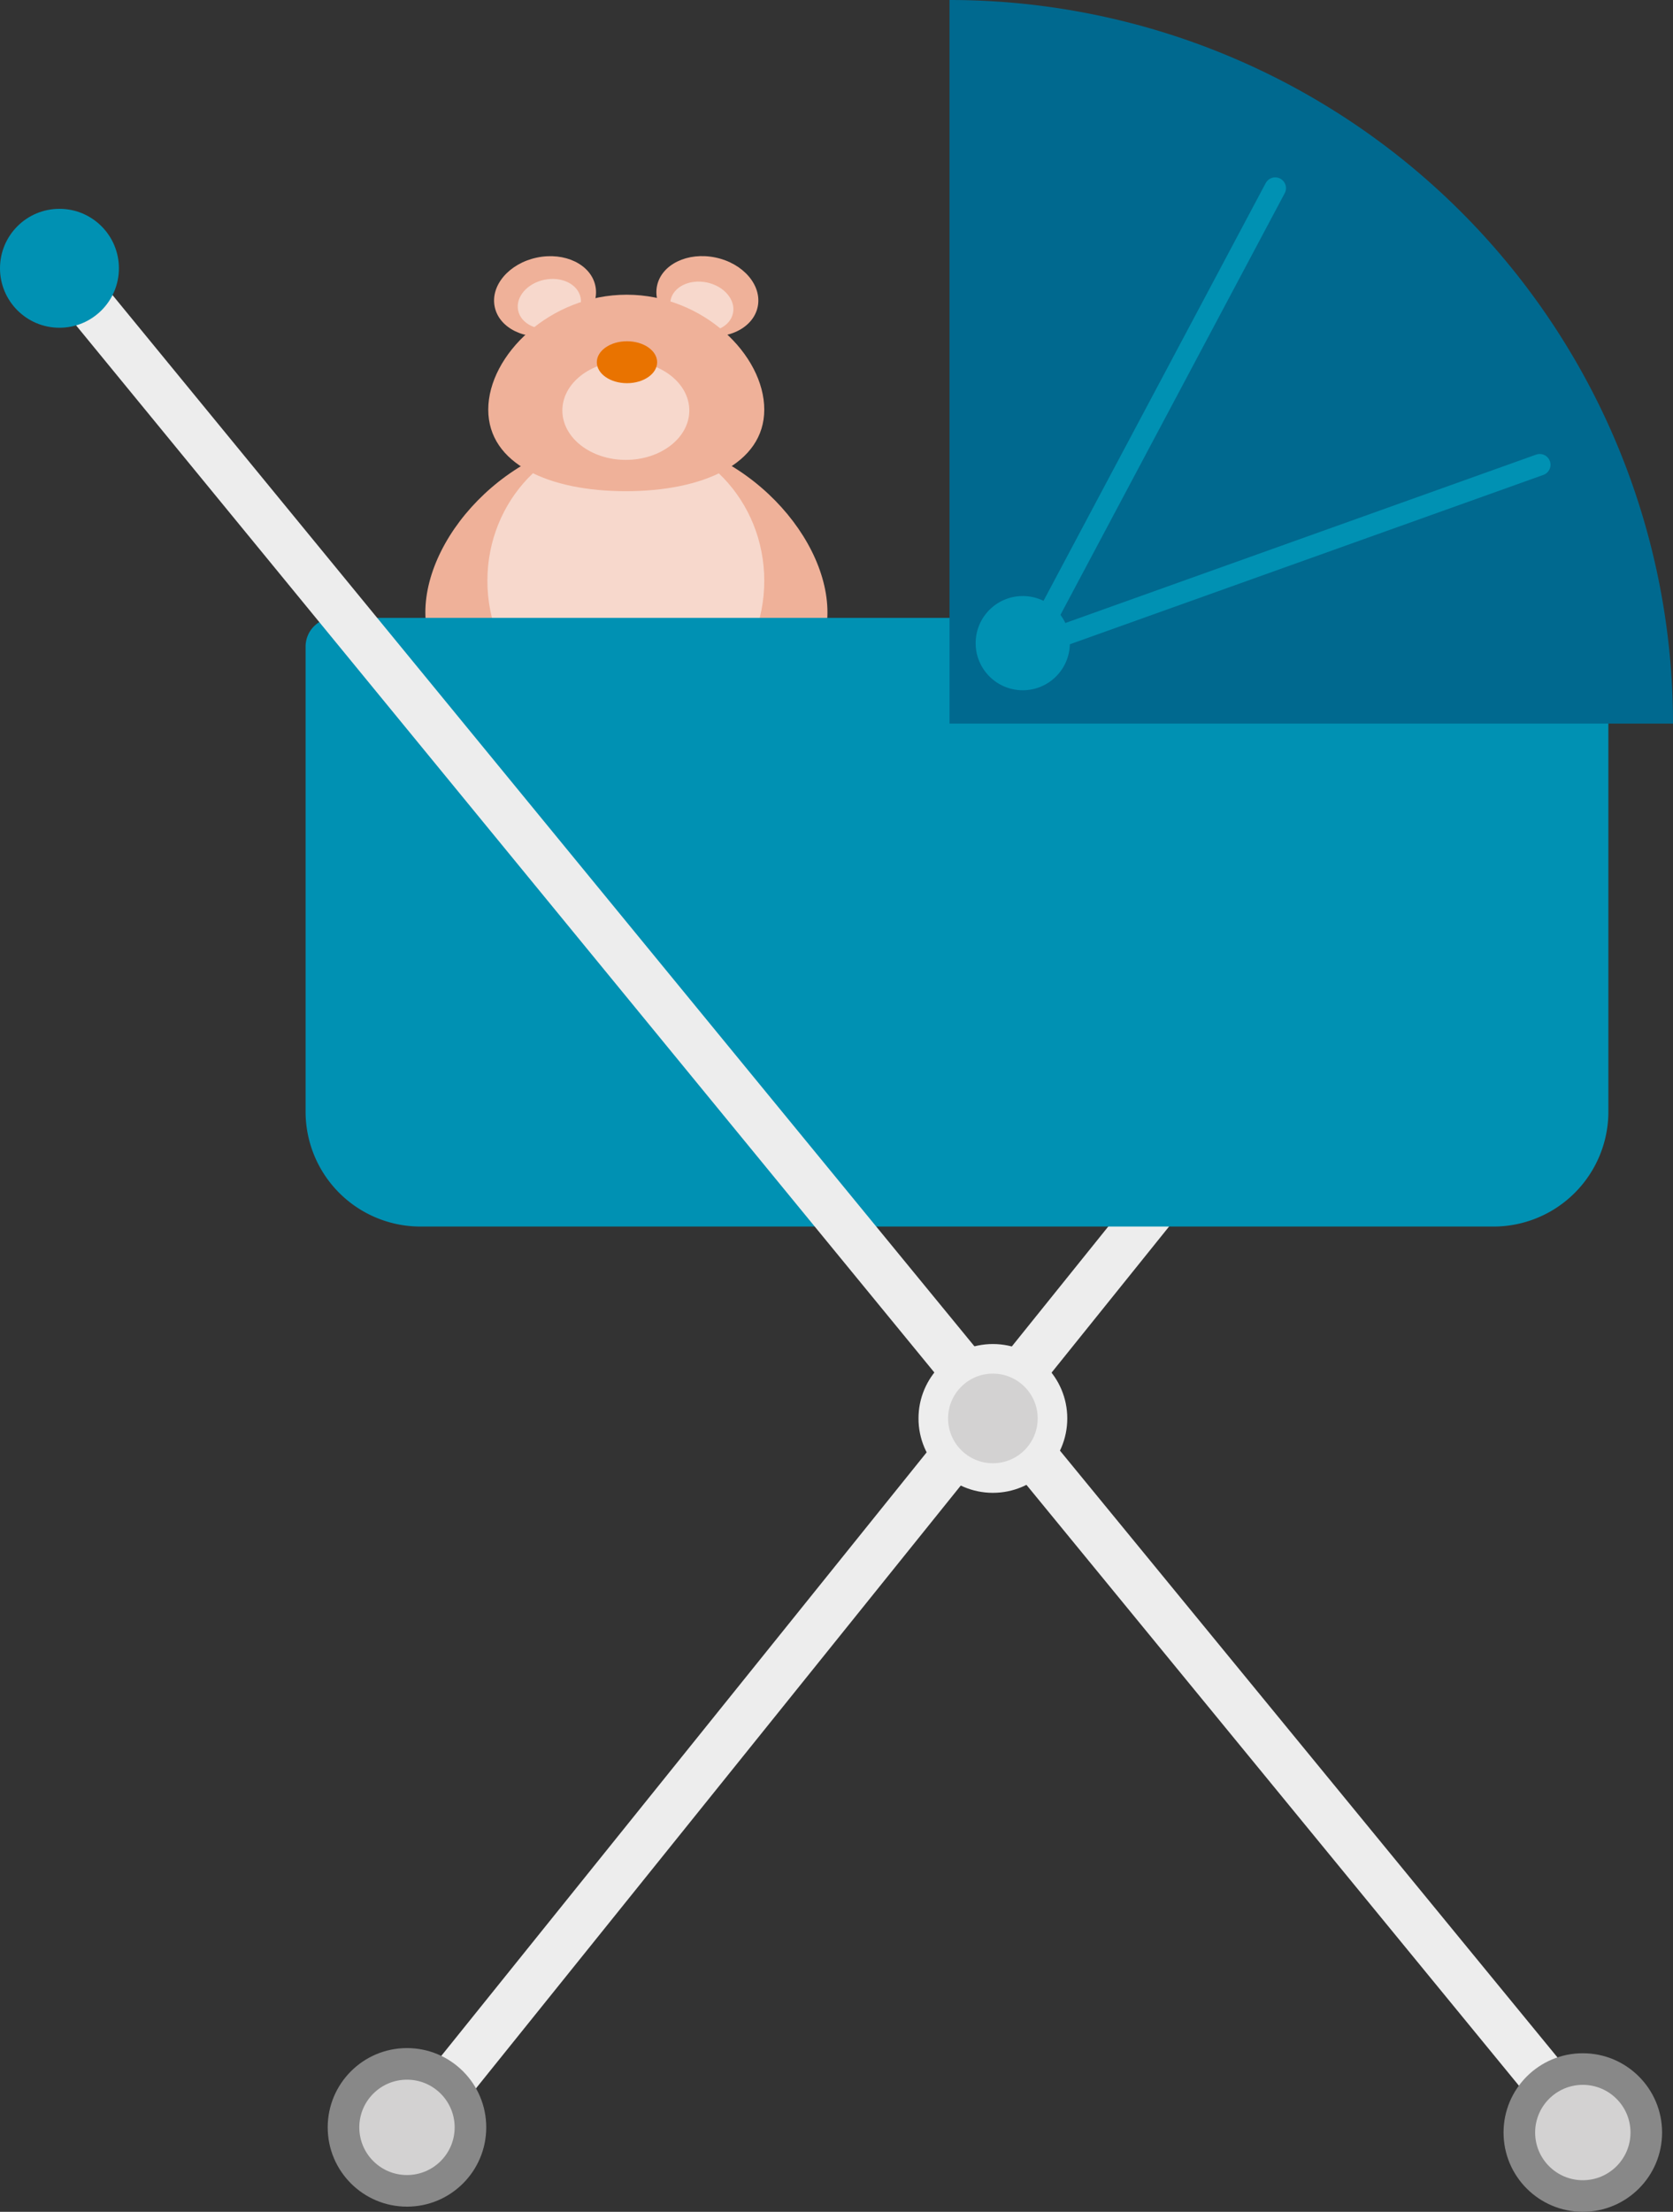
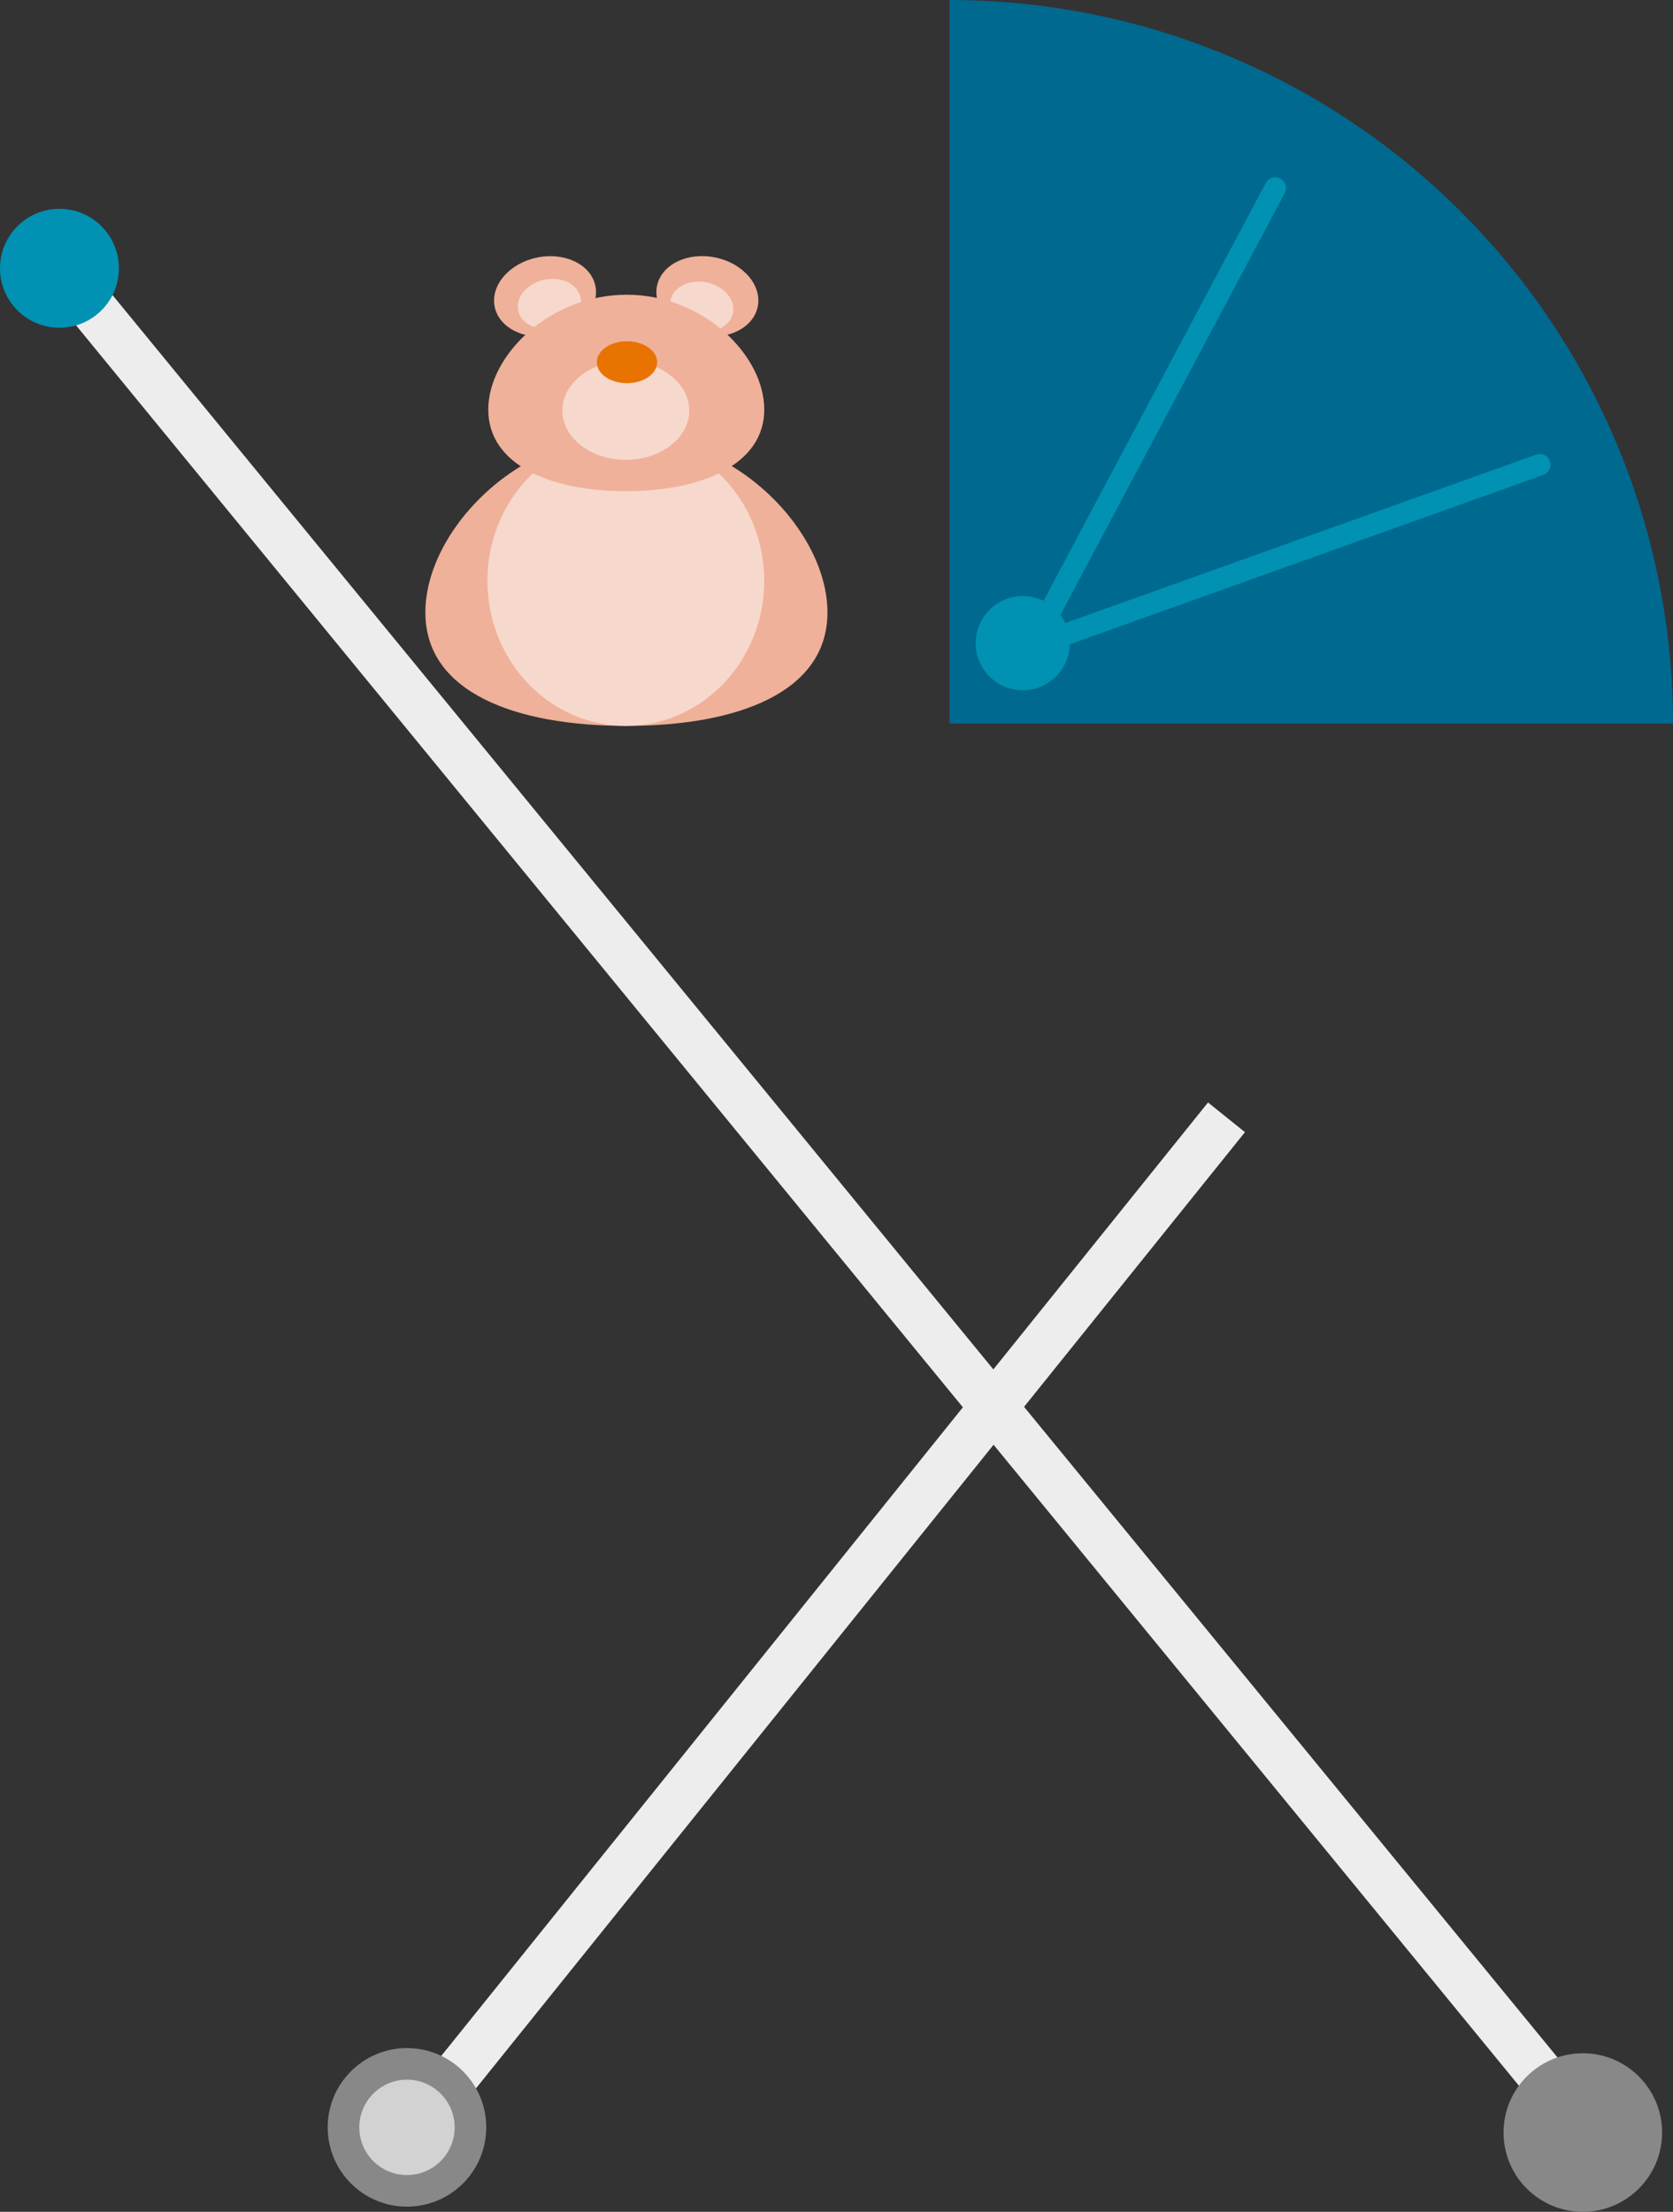
<svg xmlns="http://www.w3.org/2000/svg" viewBox="0 0 58.25 77">
  <rect x="0" y="0" width="58.25" height="77" fill="#333333" stroke="none" />
  <defs>
    <style>.cls-1{fill:#ededed;}.cls-2{fill:#efb199;}.cls-3{fill:#f7d8cc;}.cls-4{fill:#e97300;}.cls-5{fill:#0091b3;}.cls-6{fill:#00698f;}.cls-7{fill:none;stroke:#0091b3;stroke-linecap:round;stroke-miterlimit:10;stroke-width:0.75px;}.cls-8{fill:#d3d2d2;}.cls-9{fill:#888;}</style>
  </defs>
  <g id="Layer_2" data-name="Layer 2">
    <g id="Layer_1-2" data-name="Layer 1">
      <rect class="cls-1" x="6" y="55.66" width="45.12" height="1.65" transform="translate(-33.35 43.33) rotate(-51.19)" />
      <path class="cls-2" d="M28.81,21.32c0,2.79-3.14,3.95-7,3.95s-7-1.16-7-3.95,3.14-6.15,7-6.15S28.81,18.53,28.81,21.32Z" />
      <ellipse class="cls-3" cx="21.79" cy="20.22" rx="4.82" ry="5.05" />
      <ellipse class="cls-2" cx="18.98" cy="10.32" rx="1.79" ry="1.38" transform="translate(-1.71 4.09) rotate(-11.78)" />
      <ellipse class="cls-2" cx="24.62" cy="10.32" rx="1.38" ry="1.79" transform="translate(9.5 32.31) rotate(-78.22)" />
      <ellipse class="cls-3" cx="19.13" cy="10.58" rx="1.11" ry="0.86" transform="translate(-1.76 4.13) rotate(-11.78)" />
      <ellipse class="cls-3" cx="24.44" cy="10.68" rx="0.86" ry="1.11" transform="translate(8.99 32.42) rotate(-78.22)" />
      <path class="cls-2" d="M26.61,14.26c0,1.9-2.16,2.84-4.82,2.84S17,16.16,17,14.26s2.16-4,4.82-4S26.61,12.36,26.61,14.26Z" />
      <ellipse class="cls-3" cx="21.79" cy="14.29" rx="2.21" ry="1.72" />
      <ellipse class="cls-4" cx="21.83" cy="12.61" rx="1.05" ry="0.73" />
-       <path class="cls-5" d="M11.64,21.51H55a1,1,0,0,1,1,1V38.7a4,4,0,0,1-4,4H14.64a4,4,0,0,1-4-4V22.51A1,1,0,0,1,11.64,21.51Z" />
      <path class="cls-6" d="M58.25,25.19A25.19,25.19,0,0,0,33.06,0V25.19Z" />
      <circle class="cls-5" cx="35.61" cy="22.39" r="1.64" />
      <polygon class="cls-1" points="53.73 73.64 1.43 9.84 2.71 8.8 54.83 72.36 53.73 73.64" />
      <circle class="cls-5" cx="2.07" cy="9.34" r="2.07" />
      <polyline class="cls-7" points="44.4 6.55 35.91 22.51 53.61 16.18" />
-       <circle class="cls-1" cx="34.57" cy="49.38" r="2.59" />
-       <circle class="cls-8" cx="34.57" cy="49.38" r="1.56" />
      <circle class="cls-9" cx="14.17" cy="74.06" r="2.76" />
      <circle class="cls-8" cx="14.17" cy="74.06" r="1.66" />
      <circle class="cls-9" cx="55.11" cy="74.24" r="2.76" />
-       <circle class="cls-8" cx="55.11" cy="74.24" r="1.66" />
    </g>
  </g>
</svg>